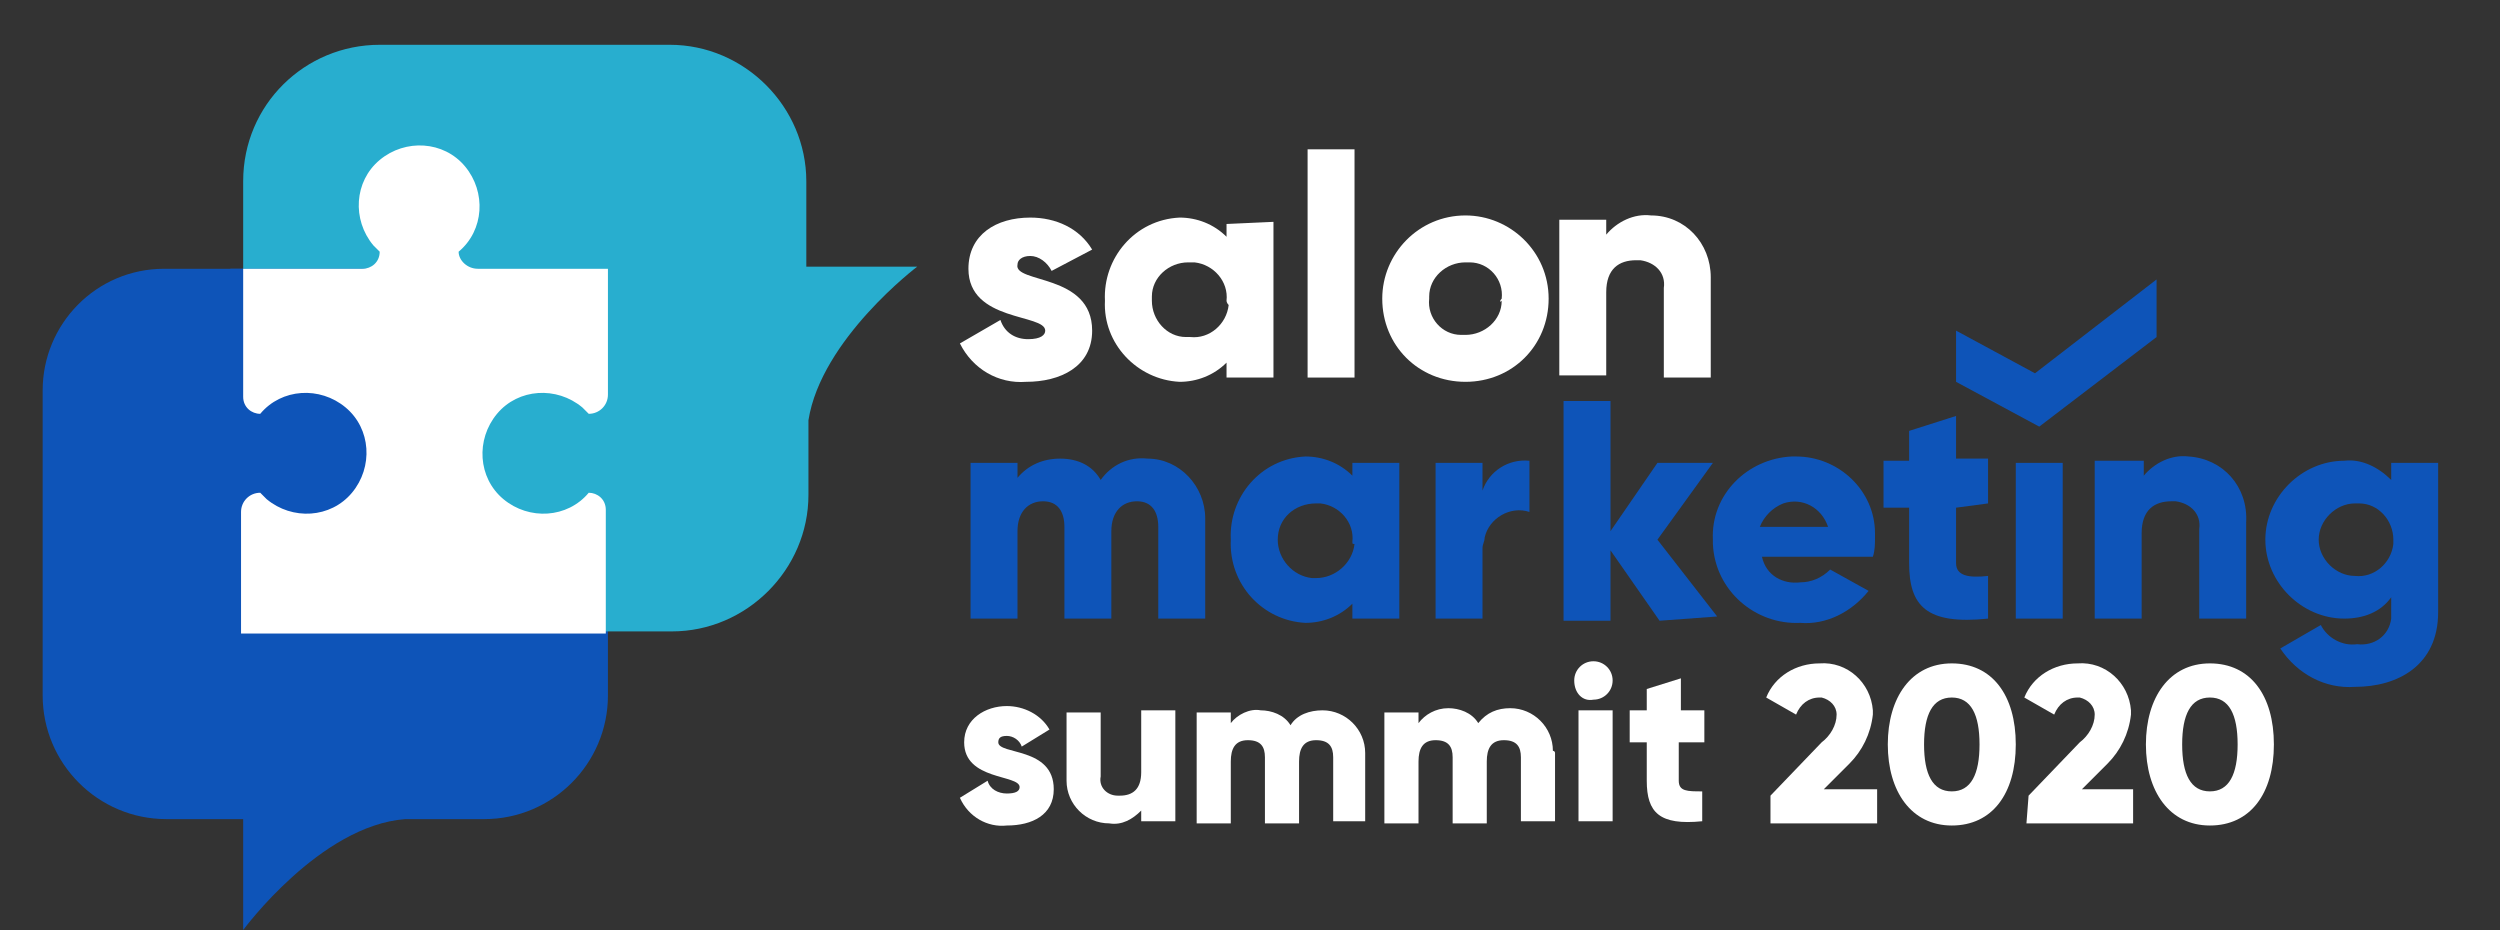
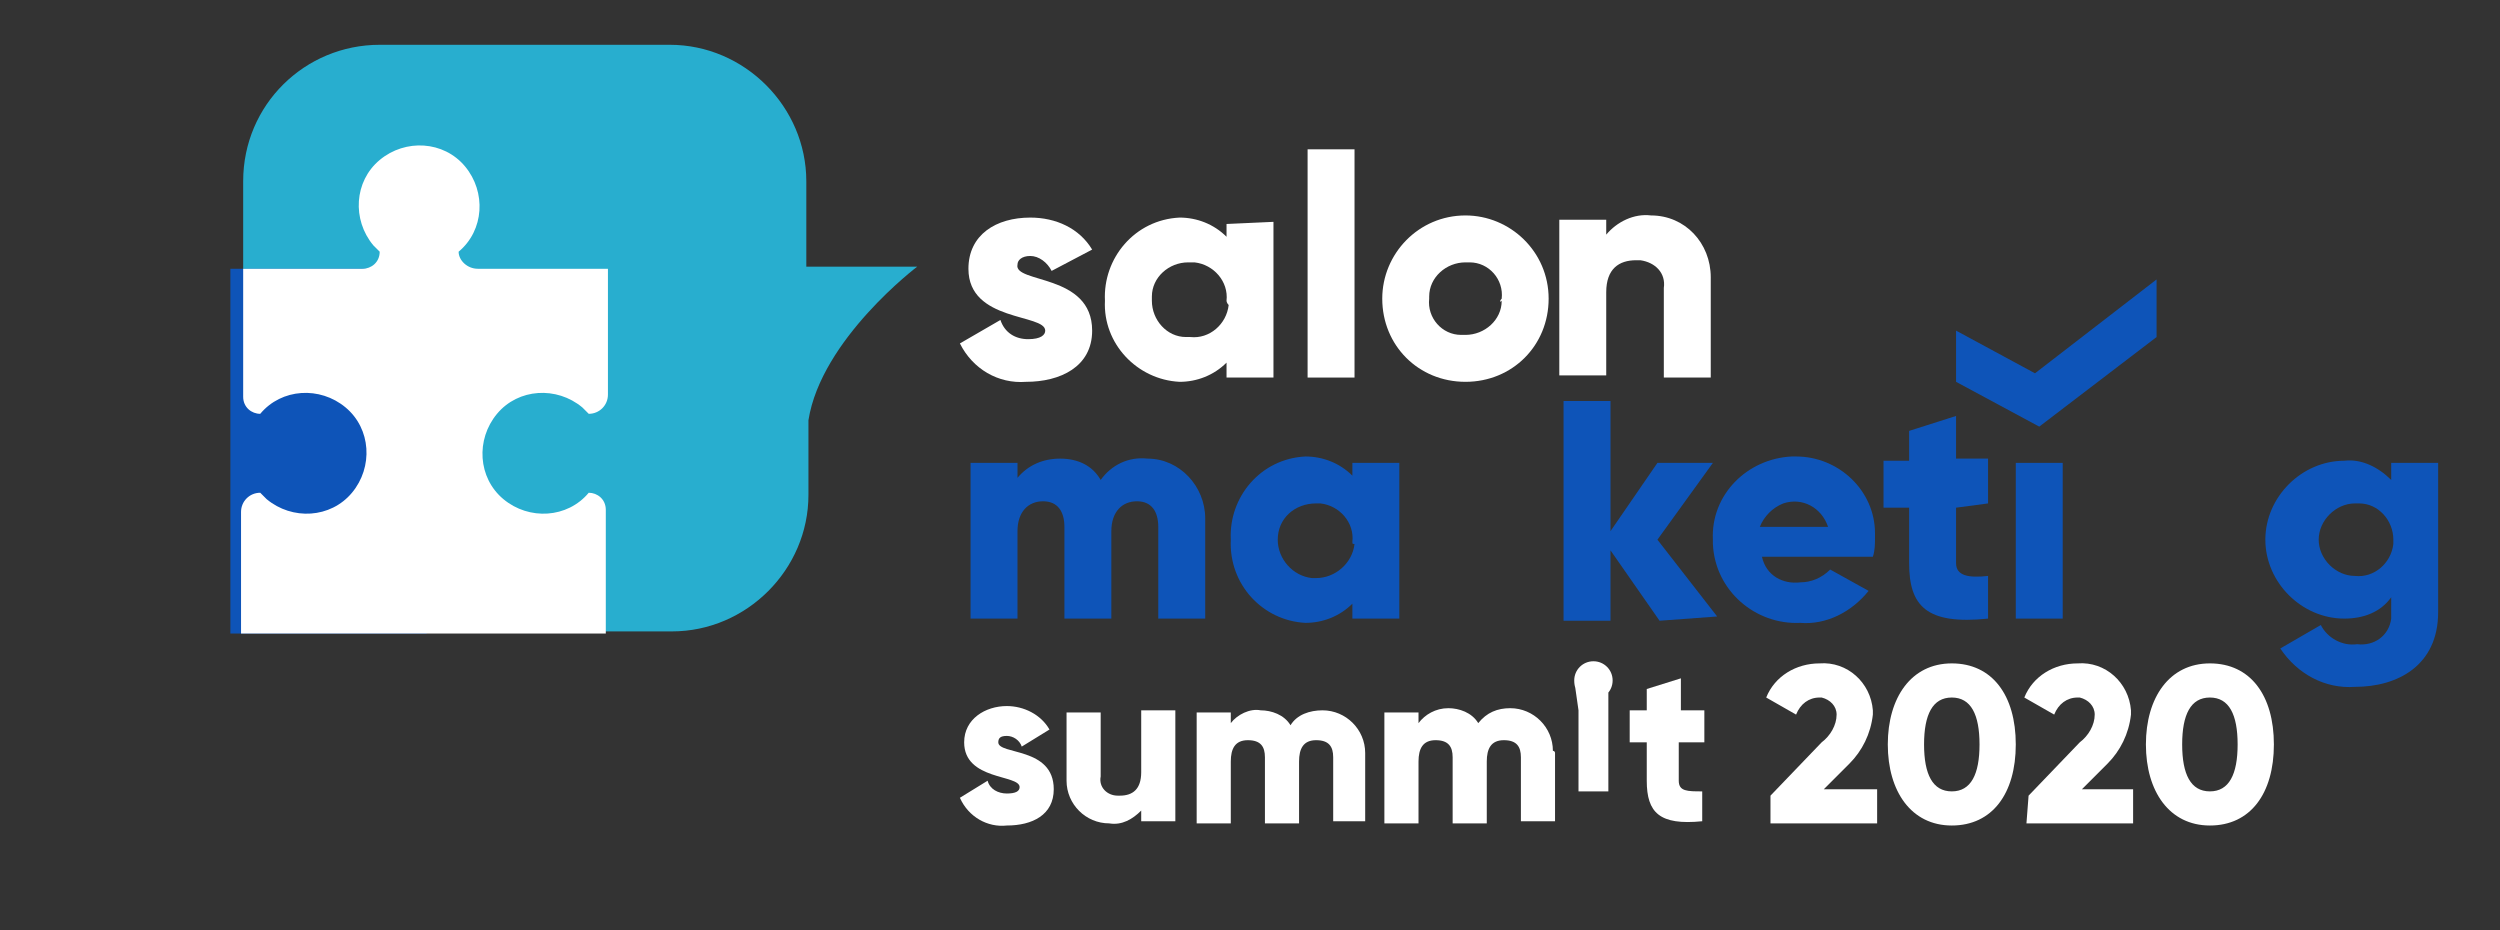
<svg xmlns="http://www.w3.org/2000/svg" id="Layer_1" x="0px" y="0px" viewBox="0 0 117.2 43.6" style="enable-background:new 0 0 117.2 43.6;" xml:space="preserve">
  <rect x="0" y="0" width="117.2" height="43.6" fill="#333333" stroke="none" />
  <style type="text/css"> .st0{fill:#0E54B8;} .st1{fill:#28AECF;} .st2{fill:#FFFFFF;} </style>
  <title>SM_logo-01</title>
-   <path class="st0" d="M22.7,12.6h-15c-3.2,0-5.7,2.6-5.7,5.7v14.3c0,3.2,2.6,5.8,5.8,5.8h3.6v5.2c0,0,3.6-4.9,7.6-5.2h3.7 c3.2,0,5.8-2.6,5.8-5.8V18.3C28.5,15.1,25.9,12.6,22.7,12.6z" />
  <path class="st1" d="M43,12.5h-5.2v-4c0-3.5-2.9-6.4-6.4-6.4H17.8c-3.5,0-6.4,2.8-6.4,6.4v14.7c0,3.5,2.9,6.4,6.4,6.4h13.7 c3.5,0,6.4-2.9,6.4-6.4v-3.5C38.5,15.9,43,12.5,43,12.5z" />
  <rect x="10.8" y="12.6" class="st0" width="9.2" height="17.1" />
  <path class="st2" d="M22.4,12.6c-0.5,0-0.9-0.4-0.9-0.8l0,0l0,0c1.2-1,1.3-2.8,0.3-4s-2.8-1.3-4-0.3s-1.3,2.8-0.3,4 c0.1,0.1,0.2,0.2,0.3,0.3c0,0.5-0.4,0.8-0.8,0.8h-5.6v6c0,0.5,0.4,0.8,0.8,0.8c1-1.2,2.8-1.3,4-0.3s1.3,2.8,0.3,4s-2.8,1.3-4,0.3 c-0.1-0.1-0.2-0.2-0.3-0.3l0,0c-0.5,0-0.9,0.4-0.9,0.9l0,0v5.7h17.1v-5.8c0-0.5-0.4-0.8-0.8-0.8c-1,1.2-2.8,1.3-4,0.3 s-1.3-2.8-0.3-4s2.8-1.3,4-0.3c0.1,0.1,0.2,0.2,0.3,0.3l0,0c0.5,0,0.9-0.4,0.9-0.9l0,0v-5.9C28.5,12.6,22.4,12.6,22.4,12.6z" />
  <path class="st2" d="M51.2,15.5c0,1.7-1.5,2.4-3.1,2.4c-1.3,0.1-2.5-0.6-3.1-1.8l1.9-1.1c0.2,0.6,0.7,0.9,1.3,0.9s0.8-0.2,0.8-0.4 c0-0.8-3.6-0.4-3.6-2.9c0-1.6,1.3-2.4,2.9-2.4c1.2,0,2.3,0.5,2.9,1.5l-1.9,1c-0.2-0.4-0.6-0.7-1-0.7s-0.6,0.2-0.6,0.4 C47.5,13.3,51.2,12.8,51.2,15.5z" />
  <path class="st2" d="M59.7,10.4v7.3h-2.2V17c-0.6,0.6-1.4,0.9-2.2,0.9c-2-0.1-3.6-1.8-3.5-3.8l0,0c-0.1-2,1.4-3.8,3.5-3.9 c0.8,0,1.6,0.3,2.2,0.9v-0.6L59.7,10.4L59.7,10.4z M57.5,14.1c0.1-0.9-0.6-1.7-1.5-1.8l0,0h-0.3c-0.9,0-1.7,0.7-1.7,1.6 c0,0.1,0,0.1,0,0.2c0,0.9,0.7,1.7,1.6,1.7l0,0h0.2c0.9,0.1,1.7-0.6,1.8-1.5C57.5,14.2,57.5,14.1,57.5,14.1L57.5,14.1z" />
  <path class="st2" d="M61.3,7h2.2v10.7h-2.2V7z" />
  <path class="st2" d="M64.8,14c0-2.1,1.7-3.9,3.9-3.9c2.1,0,3.9,1.7,3.9,3.9s-1.7,3.9-3.9,3.9l0,0C66.5,17.9,64.8,16.2,64.8,14z M70.4,14c0.1-0.9-0.6-1.7-1.5-1.7l0,0h-0.2c-0.9,0-1.7,0.7-1.7,1.6l0,0V14c-0.1,0.9,0.6,1.7,1.5,1.7l0,0h0.2c0.9,0,1.7-0.7,1.7-1.6 C70.3,14.2,70.3,14.1,70.4,14L70.4,14z" />
  <path class="st2" d="M80.2,13.2v4.5H78v-4.2c0.1-0.7-0.4-1.2-1.1-1.3h-0.2c-0.8,0-1.4,0.4-1.4,1.5v3.9h-2.2v-7.3h2.2V11 c0.5-0.6,1.3-1,2.1-0.9c1.6,0,2.8,1.3,2.8,2.9l0,0C80.2,13,80.2,13.1,80.2,13.2z" />
  <path class="st0" d="M56.5,24.5V29h-2.2v-4.3c0-0.7-0.3-1.2-1-1.2s-1.2,0.5-1.2,1.4V29h-2.2v-4.3c0-0.7-0.3-1.2-1-1.2 s-1.2,0.5-1.2,1.4V29h-2.2v-7.3h2.2v0.7c0.5-0.6,1.2-0.9,2-0.9s1.5,0.3,1.9,1c0.5-0.7,1.3-1.1,2.2-1c1.5,0,2.7,1.3,2.7,2.8l0,0 C56.5,24.4,56.5,24.5,56.5,24.5z" />
  <path class="st0" d="M65.6,21.7V29h-2.2v-0.7c-0.6,0.6-1.4,0.9-2.2,0.9c-2-0.1-3.6-1.8-3.5-3.9l0,0c-0.1-2,1.4-3.8,3.5-3.9 c0.8,0,1.6,0.3,2.2,0.9v-0.6L65.6,21.7L65.6,21.7z M63.4,25.4c0.1-0.9-0.6-1.7-1.5-1.8h-0.2c-1,0-1.8,0.7-1.8,1.7 c0,0.9,0.7,1.7,1.6,1.8h0.2c0.9,0,1.7-0.7,1.8-1.6C63.4,25.5,63.4,25.5,63.4,25.4L63.4,25.4z" />
-   <path class="st0" d="M71.7,21.6V24c-0.9-0.3-1.9,0.3-2.1,1.2c0,0.2-0.1,0.3-0.1,0.5V29h-2.2v-7.3h2.2V23 C69.8,22.1,70.7,21.5,71.7,21.6z" />
  <path class="st0" d="M77.8,29.1l-2.3-3.3v3.3h-2.2V18.8h2.2v6.1l2.2-3.2h2.6l-2.6,3.6l2.8,3.6L77.8,29.1L77.8,29.1z" />
  <path class="st0" d="M84.4,27.3c0.5,0,1-0.2,1.4-0.6l1.8,1c-0.8,1-2,1.6-3.2,1.5c-2.1,0.1-4-1.5-4.1-3.7c0-0.1,0-0.1,0-0.2 c-0.1-2.1,1.6-3.8,3.7-3.9h0.2c2,0,3.7,1.6,3.7,3.6l0,0c0,0.1,0,0.2,0,0.2c0,0.3,0,0.6-0.1,0.9h-5.2C82.8,27,83.6,27.4,84.4,27.3z M85.7,24.7c-0.3-0.9-1.2-1.4-2.1-1.1c-0.5,0.2-0.9,0.6-1.1,1.1H85.7z" />
  <path class="st0" d="M91.7,23.8v2.6c0,0.6,0.6,0.7,1.5,0.6v2c-2.9,0.3-3.7-0.6-3.7-2.6v-2.6h-1.2v-2.2h1.2v-1.4l2.2-0.7v2h1.5v2.1 L91.7,23.8L91.7,23.8z" />
  <path class="st0" d="M94.5,21.7h2.2V29h-2.2V21.7z" />
-   <path class="st0" d="M105.3,24.5V29h-2.2v-4.2c0.1-0.7-0.4-1.2-1.1-1.3h-0.2c-0.8,0-1.4,0.4-1.4,1.5v4h-2.2v-7.4h2.3v0.7 c0.5-0.6,1.3-1,2.1-0.9C104.2,21.5,105.4,22.8,105.3,24.5C105.3,24.4,105.3,24.4,105.3,24.5L105.3,24.5z" />
  <path class="st0" d="M114.3,21.7v7c0,2.5-1.9,3.5-3.9,3.5c-1.4,0.1-2.7-0.6-3.5-1.8l1.9-1.1c0.3,0.6,1,1,1.7,0.9 c0.8,0.1,1.5-0.4,1.6-1.2c0-0.1,0-0.2,0-0.3V28c-0.5,0.7-1.3,1-2.2,1c-2,0-3.7-1.7-3.7-3.7s1.7-3.7,3.7-3.7c0.8-0.1,1.6,0.3,2.2,0.9 v-0.8L114.3,21.7z M112.2,25.3c0-0.9-0.7-1.7-1.6-1.7l0,0h-0.2c-0.9,0-1.7,0.8-1.7,1.7s0.8,1.7,1.7,1.7c0.9,0.1,1.7-0.6,1.8-1.5 C112.2,25.4,112.2,25.3,112.2,25.3L112.2,25.3z" />
  <polygon class="st0" points="101.1,13.1 95.4,17.5 91.7,15.5 91.7,17.9 95.6,20 101.1,15.8 " />
  <path class="st2" d="M49.4,37c0,1.2-1,1.7-2.2,1.7c-0.9,0.1-1.8-0.4-2.2-1.3l1.3-0.8c0.1,0.4,0.5,0.6,0.9,0.6s0.6-0.1,0.6-0.3 c0-0.6-2.6-0.3-2.6-2.1c0-1.1,1-1.7,2-1.7c0.8,0,1.6,0.4,2,1.1L47.9,35c-0.1-0.3-0.4-0.5-0.7-0.5s-0.4,0.1-0.4,0.3 C46.8,35.4,49.4,35,49.4,37z" />
  <path class="st2" d="M55.1,33.3v5.2h-1.6V38c-0.4,0.4-0.9,0.7-1.5,0.6c-1.1,0-2-0.9-2-2v-0.1v-3.1h1.6v3c-0.1,0.5,0.3,0.9,0.8,0.9 h0.1c0.6,0,1-0.3,1-1.1v-2.9C53.5,33.3,55.1,33.3,55.1,33.3z" />
  <path class="st2" d="M64,35.3v3.2h-1.5v-3c0-0.5-0.2-0.8-0.8-0.8s-0.8,0.4-0.8,1v2.9h-1.6v-3.1c0-0.5-0.2-0.8-0.8-0.8 s-0.8,0.4-0.8,1v2.9h-1.6v-5.2h1.6v0.5c0.3-0.4,0.9-0.7,1.4-0.6c0.5,0,1.1,0.2,1.4,0.7c0.3-0.5,0.9-0.7,1.5-0.7 C63.1,33.3,64,34.2,64,35.3C64,35.2,64,35.3,64,35.3z" />
  <path class="st2" d="M72.9,35.3v3.2h-1.6v-3c0-0.5-0.2-0.8-0.8-0.8s-0.8,0.4-0.8,1v2.9h-1.6v-3.1c0-0.5-0.2-0.8-0.8-0.8 s-0.8,0.4-0.8,1v2.9h-1.6v-5.2h1.6v0.5c0.3-0.4,0.8-0.7,1.4-0.7c0.5,0,1.1,0.2,1.4,0.7c0.4-0.5,0.9-0.7,1.5-0.7c1.1,0,2,0.9,2,2 C72.9,35.2,72.9,35.3,72.9,35.3z" />
-   <path class="st2" d="M73.8,31.9c0-0.5,0.4-0.9,0.9-0.9s0.9,0.4,0.9,0.9c0,0.5-0.4,0.9-0.9,0.9C74.2,32.9,73.8,32.5,73.8,31.9z M74,33.3h1.6v5.2H74V33.3z" />
+   <path class="st2" d="M73.8,31.9c0-0.5,0.4-0.9,0.9-0.9s0.9,0.4,0.9,0.9c0,0.5-0.4,0.9-0.9,0.9C74.2,32.9,73.8,32.5,73.8,31.9z h1.6v5.2H74V33.3z" />
  <path class="st2" d="M78.7,34.8v1.8c0,0.5,0.4,0.5,1.1,0.5v1.4c-2,0.2-2.6-0.4-2.6-1.9v-1.8h-0.8v-1.5h0.8v-1l1.6-0.5v1.5h1.1v1.5 H78.7z" />
  <path class="st2" d="M83,37.3l2.4-2.5c0.4-0.3,0.7-0.8,0.7-1.3c0-0.4-0.3-0.7-0.7-0.8h-0.1c-0.5,0-0.9,0.3-1.1,0.8l-1.4-0.8 c0.4-1,1.4-1.6,2.5-1.6c1.3-0.1,2.4,0.9,2.5,2.2c0,0.1,0,0.1,0,0.2c-0.1,0.9-0.5,1.7-1.1,2.3L85.5,37H88v1.6h-5V37.3z" />
  <path class="st2" d="M88.5,34.9c0-2.2,1.1-3.8,3-3.8s3,1.5,3,3.8s-1.1,3.8-3,3.8S88.5,37.1,88.5,34.9z M92.8,34.9 c0-1.4-0.4-2.2-1.3-2.2s-1.3,0.8-1.3,2.2s0.4,2.2,1.3,2.2S92.8,36.3,92.8,34.9z" />
  <path class="st2" d="M95.1,37.3l2.4-2.5c0.4-0.3,0.7-0.8,0.7-1.3c0-0.4-0.3-0.7-0.7-0.8h-0.1c-0.5,0-0.9,0.3-1.1,0.8l-1.4-0.8 c0.4-1,1.4-1.6,2.5-1.6c1.3-0.1,2.4,0.9,2.5,2.2c0,0.1,0,0.1,0,0.2c-0.1,0.9-0.5,1.7-1.1,2.3L97.6,37h2.4v1.6h-5L95.1,37.3 L95.1,37.3z" />
  <path class="st2" d="M100.6,34.9c0-2.2,1.1-3.8,3-3.8s3,1.5,3,3.8s-1.1,3.8-3,3.8S100.6,37.1,100.6,34.9z M104.9,34.9 c0-1.4-0.4-2.2-1.3-2.2s-1.3,0.8-1.3,2.2s0.4,2.2,1.3,2.2S104.9,36.3,104.9,34.9z" />
</svg>